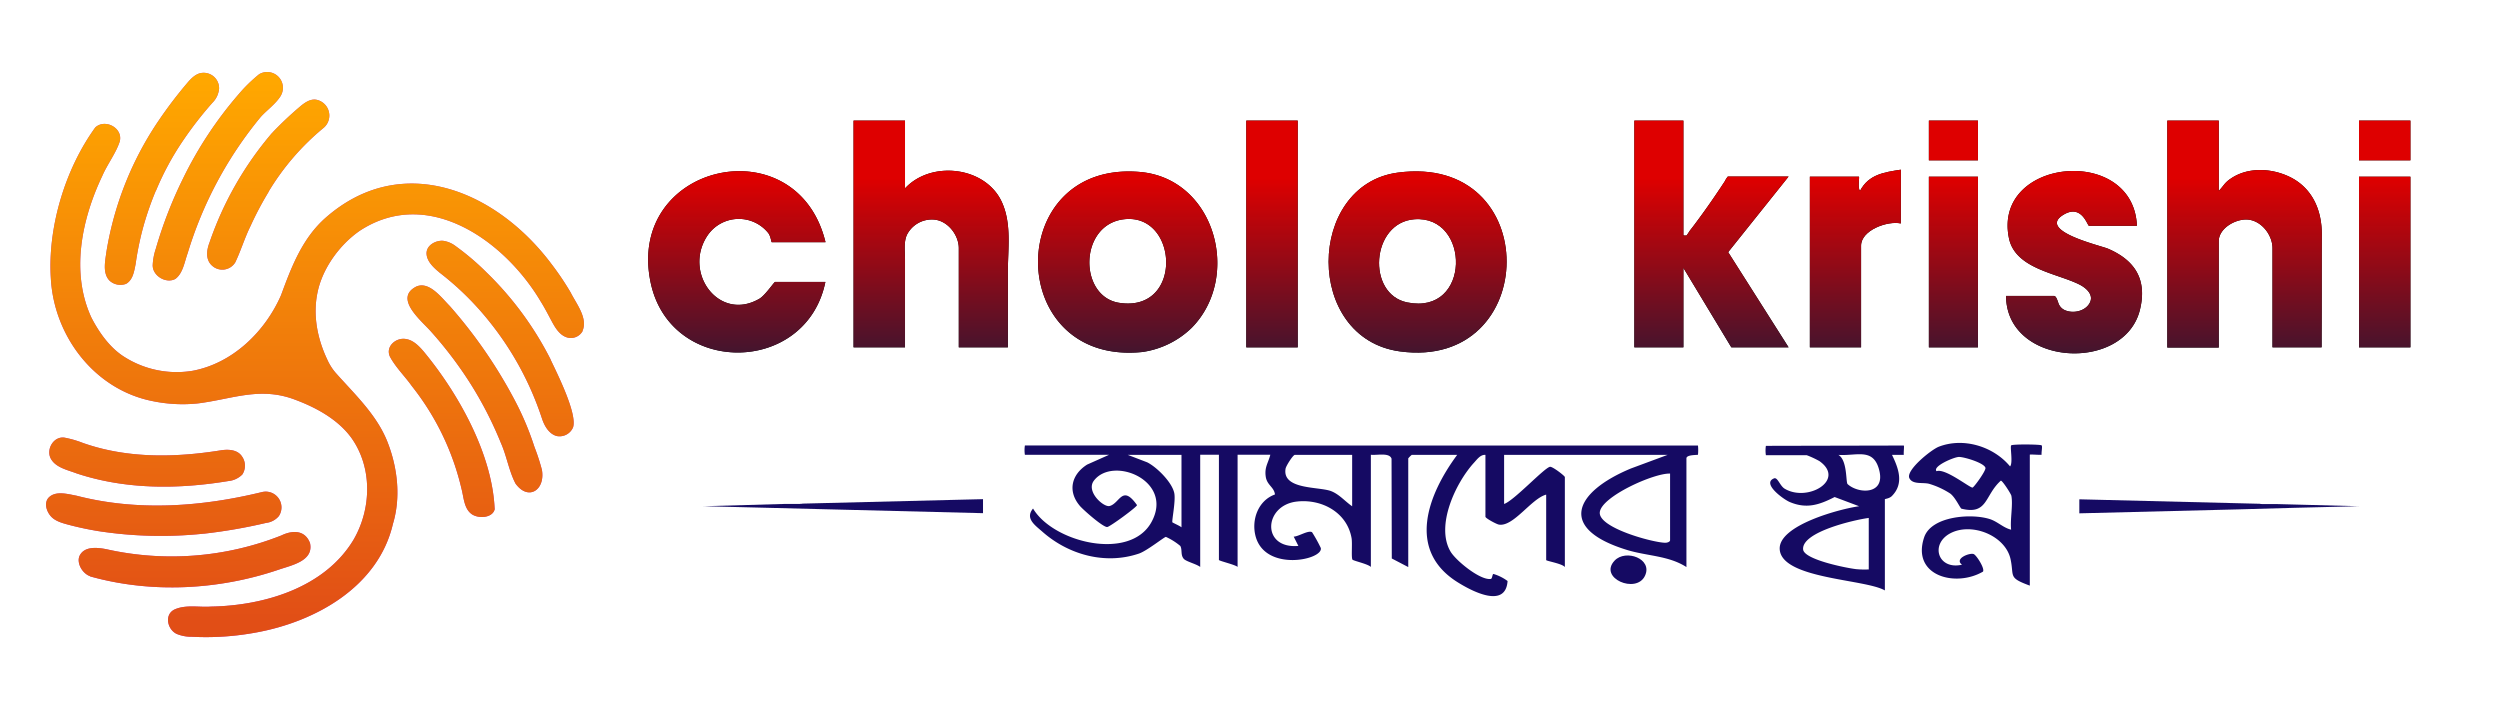
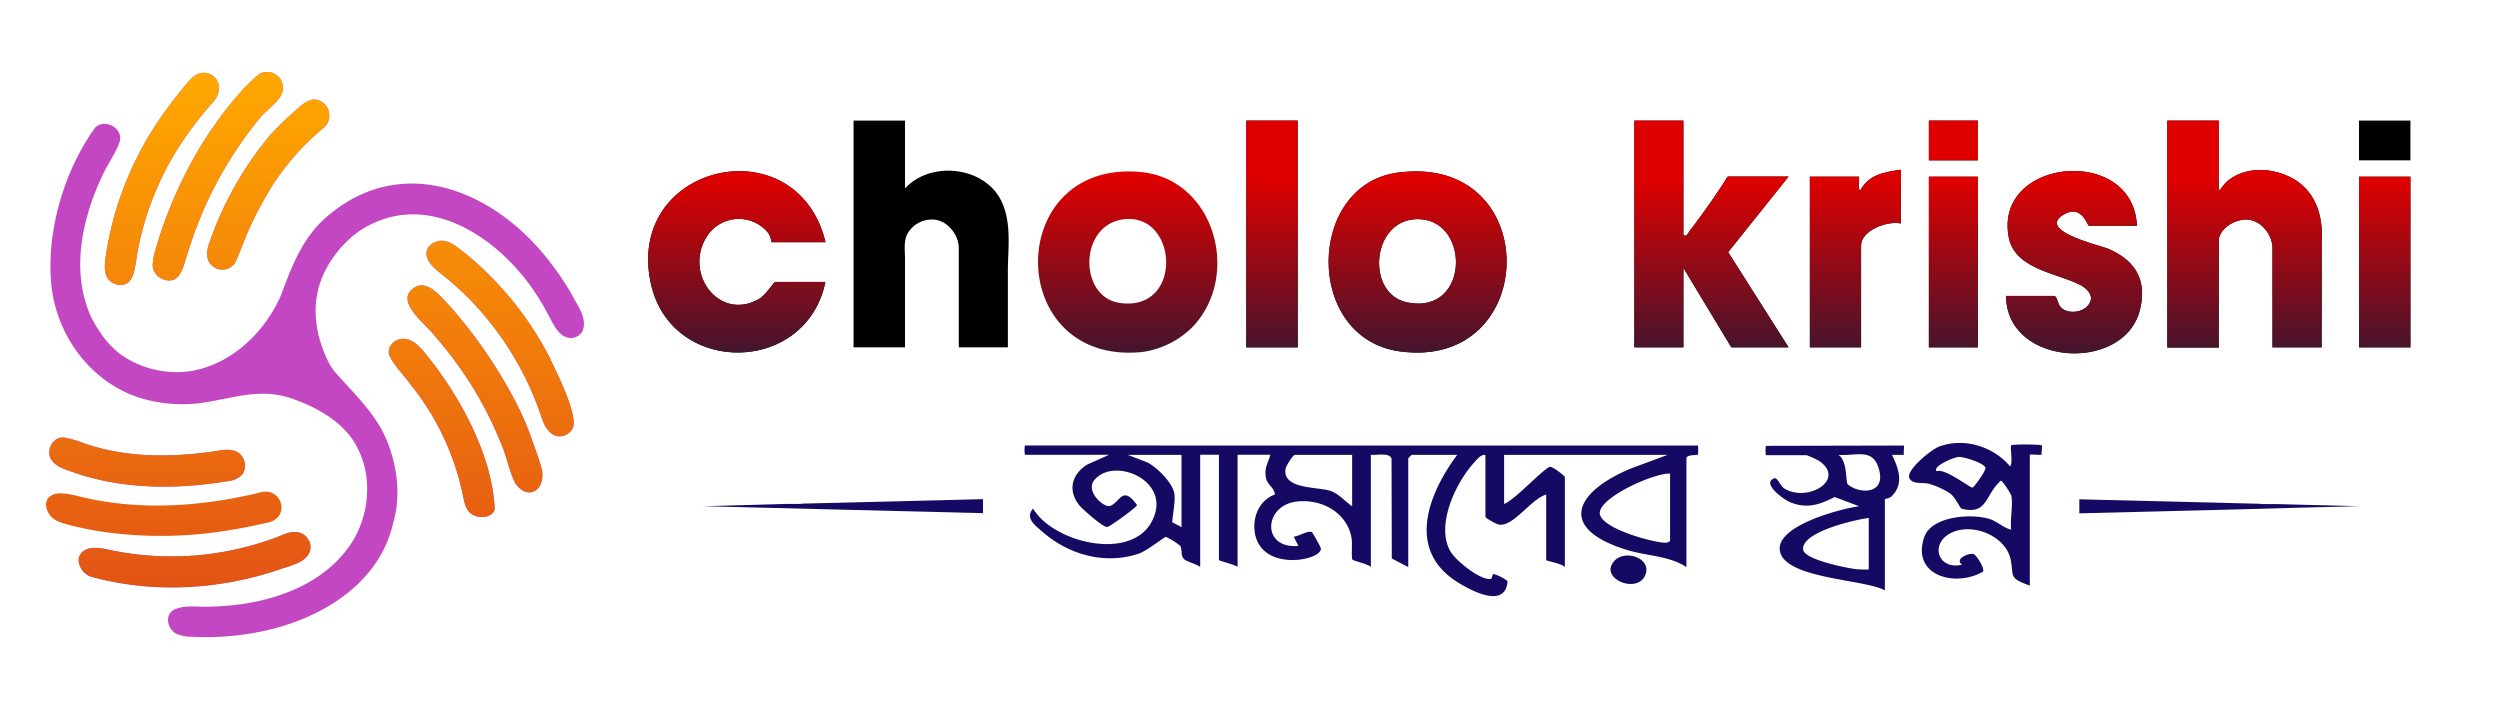
<svg xmlns="http://www.w3.org/2000/svg" id="Layer_1" data-name="Layer 1" viewBox="0 0 634.58 182.65">
  <defs>
    <style>.cls-1{fill:#c347c3;}.cls-2{fill:url(#linear-gradient);}.cls-3{fill:url(#linear-gradient-11);}.cls-4{fill:#150a63;}</style>
    <linearGradient id="linear-gradient" x1="76.18" y1="71.62" x2="76.18" y2="208.86" gradientTransform="translate(3.79 -50.78)" gradientUnits="userSpaceOnUse">
      <stop offset="0" stop-color="#ffa700" />
      <stop offset="1" stop-color="#e14e16" />
    </linearGradient>
    <linearGradient id="linear-gradient-11" x1="384.41" y1="95.13" x2="384.41" y2="143.16" gradientTransform="translate(3.79 -49.78)" gradientUnits="userSpaceOnUse">
      <stop offset="0" stop-color="#de0000" />
      <stop offset="1" stop-color="#361632" />
    </linearGradient>
  </defs>
  <title>Logo</title>
  <path class="cls-1" d="M68.19,48.68a83.77,83.77,0,0,0-4.61,8.71c-1.48,3-2.43,6.21-3.86,9.2a3.85,3.85,0,0,1-6,.74c-1.55-1.49-1.29-3.79-.58-5.65A85.28,85.28,0,0,1,69,33.82a89.61,89.61,0,0,1,7-6.63c1.17-1,2.66-2.14,4.26-1.88A4.09,4.09,0,0,1,82,32.57a63,63,0,0,0-13.78,16Z" />
  <path class="cls-1" d="M39.53,48.46a77.66,77.66,0,0,0-3.4,10,76.31,76.31,0,0,0-1.71,8.59c-.36,1.77-.66,4-2.42,5a4.09,4.09,0,0,1-4.21-.83C26,69.34,26.69,66.34,27,64A83.1,83.1,0,0,1,40.52,30.25a110.75,110.75,0,0,1,7-9.17c1-1.19,2.3-2.52,3.93-2.59a3.91,3.91,0,0,1,4.16,4,5.73,5.73,0,0,1-1.69,3.59,93.51,93.51,0,0,0-7.45,9.59,71.44,71.44,0,0,0-6.87,12.7Z" />
  <path class="cls-1" d="M71.17,24.47c-1.3,2-3.41,3.47-5,5.22A99.52,99.52,0,0,0,47.64,64.25c-.79,2.18-1.19,5.09-3.09,6.52-2.31,1.36-6-.77-5.78-3.64a15.18,15.18,0,0,1,.78-4,108.09,108.09,0,0,1,6.93-17.85A98.45,98.45,0,0,1,60.51,24a38.91,38.91,0,0,1,5.27-5.16,4,4,0,0,1,5.46,5.51Z" />
  <path class="cls-1" d="M19.44,120.16c-2.32-.88-5.39-1.49-6.58-3.82s.79-5.74,3.63-5.23a26.06,26.06,0,0,1,4.49,1.3c11.26,4,23.52,3.77,35.19,1.88,1.88-.28,4.16-.14,5.27,1.59a4.06,4.06,0,0,1,.06,4.57,5.82,5.82,0,0,1-3.57,1.66c-12.72,2.1-26,2.17-38.37-1.91Z" />
-   <path class="cls-1" d="M51.61,135.47a104.11,104.11,0,0,1-26.8-.68c-2.22-.37-4.43-.83-6.61-1.38-2-.54-4.3-1-5.52-2.64-.95-1.23-1.48-3.18-.35-4.44,1.76-1.84,4.86-.92,7.11-.5,15.47,4,31.73,2.82,47.08-.93A4,4,0,0,1,70.78,131a5,5,0,0,1-3.24,1.73,135.4,135.4,0,0,1-15.81,2.74Z" />
  <path class="cls-1" d="M125.58,129.2c-.51,2.34-4.25,2.52-5.93,1.24-1.87-1.41-1.93-4.17-2.49-6.3A66.1,66.1,0,0,0,104.54,98c-1.77-2.5-4.11-4.75-5.55-7.45-1.24-2.61,1.59-5,4.13-4.48,1.84.32,3.25,1.78,4.43,3.16,8.77,10.6,17.37,25.91,18,39.86Z" />
  <path class="cls-1" d="M147.87,84.06a3.4,3.4,0,0,1-4.22,1.49c-1.69-.65-2.73-2.38-3.6-4s-1.79-3.42-2.82-5.06c-9.12-15.36-28.57-29.3-45.92-17.91-5.12,3.55-9.5,9.58-10.73,15.73-1.19,5.76,0,11.71,2.51,17a13.76,13.76,0,0,0,2.08,3.29c4.87,5.49,10.53,10.73,13.23,17.7,2.54,6.51,3.37,14,1.33,20.71C96,149,80,157.83,65,160.55a69.49,69.49,0,0,1-16.3,1.08,9.73,9.73,0,0,1-3.87-.73c-2.42-1.17-3.21-5.08-.35-6.27s6.1-.43,9.11-.66c13.5-.25,28.87-4.81,36.17-17,4.56-7.88,4.8-18.33-.6-25.87-3.46-4.71-9-7.7-14.38-9.69-8.86-3.33-15.92-.07-24.64,1a37.49,37.49,0,0,1-11.48-.61c-14.7-2.94-25-16.53-25.76-31.22-.8-13,3.67-27.72,11.29-38.23,2.5-2.31,7.15.18,6.19,3.61-1,3-3.14,5.74-4.42,8.7-5.23,11-8.06,24.53-2.74,36,1.89,3.62,4.4,7.23,7.8,9.58a24.79,24.79,0,0,0,17.81,3.89C59,92.26,67.28,84.22,71.34,74.93c2.68-7.27,5.42-14.5,11.41-19.74,19.42-16.94,43.43-6.65,57.28,11.89a71.29,71.29,0,0,1,4.84,7.2c1.41,2.83,4.38,6.44,3,9.69Z" />
  <path class="cls-1" d="M137.58,119.41c.78,5-3.49,7.8-6.73,3.33-1.67-3.22-2.22-6.94-3.7-10.29a95.62,95.62,0,0,0-8.05-15.57A100.82,100.82,0,0,0,109.26,84c-2.51-2.78-9.33-8.35-3.57-11.27,3.27-1.42,6.41,2.87,8.47,4.94a122.73,122.73,0,0,1,16.67,24.25,73.77,73.77,0,0,1,4.82,11.5,53.47,53.47,0,0,1,1.91,5.87Z" />
  <path class="cls-1" d="M139.79,91.36c1.67,3.51,6.79,13.71,5.67,17.12a3.73,3.73,0,0,1-4.09,2.21c-2-.49-3.19-2.59-3.8-4.46a78.32,78.32,0,0,0-13.32-24.57,73.57,73.57,0,0,0-12.56-12.38c-1.51-1.24-3.42-2.93-3.42-5s2.4-3.33,4.26-3.15a6.79,6.79,0,0,1,3.12,1.34,64.68,64.68,0,0,1,7.78,6.61,83.27,83.27,0,0,1,16.31,22.12Z" />
  <path class="cls-1" d="M22.81,146.24c-1.88-.7-3.33-3.18-2.68-5,1.15-2.71,4.67-2.29,7.07-1.79a75.61,75.61,0,0,0,44.21-3.53c2.81-1.36,6-1.44,7.28,1.93,1,4.55-4.7,5.63-7.92,6.74-15.24,5.18-32.31,6.08-47.85,1.73Z" />
  <path class="cls-2" d="M68.19,48.68a83.77,83.77,0,0,0-4.61,8.71c-1.48,3-2.43,6.21-3.86,9.2a3.85,3.85,0,0,1-6,.74c-1.55-1.49-1.29-3.79-.58-5.65A85.28,85.28,0,0,1,69,33.82a89.61,89.61,0,0,1,7-6.63c1.17-1,2.66-2.14,4.26-1.88A4.09,4.09,0,0,1,82,32.57a63,63,0,0,0-13.78,16Z" />
  <path class="cls-2" d="M39.53,48.46a77.66,77.66,0,0,0-3.4,10,76.31,76.31,0,0,0-1.71,8.59c-.36,1.77-.66,4-2.42,5a4.09,4.09,0,0,1-4.21-.83C26,69.34,26.69,66.34,27,64A83.1,83.1,0,0,1,40.52,30.25a110.75,110.75,0,0,1,7-9.17c1-1.19,2.3-2.52,3.93-2.59a3.91,3.91,0,0,1,4.16,4,5.73,5.73,0,0,1-1.69,3.59,93.51,93.51,0,0,0-7.45,9.59,71.44,71.44,0,0,0-6.87,12.7Z" />
  <path class="cls-2" d="M71.17,24.47c-1.3,2-3.41,3.47-5,5.22A99.52,99.52,0,0,0,47.64,64.25c-.79,2.18-1.19,5.09-3.09,6.52-2.31,1.36-6-.77-5.78-3.64a15.18,15.18,0,0,1,.78-4,108.09,108.09,0,0,1,6.93-17.85A98.45,98.45,0,0,1,60.51,24a38.91,38.91,0,0,1,5.27-5.16,4,4,0,0,1,5.46,5.51Z" />
  <path class="cls-2" d="M19.44,120.16c-2.32-.88-5.39-1.49-6.58-3.82s.79-5.74,3.63-5.23a26.06,26.06,0,0,1,4.49,1.3c11.26,4,23.52,3.77,35.19,1.88,1.88-.28,4.16-.14,5.27,1.59a4.06,4.06,0,0,1,.06,4.57,5.82,5.82,0,0,1-3.57,1.66c-12.72,2.1-26,2.17-38.37-1.91Z" />
  <path class="cls-2" d="M51.61,135.47a104.11,104.11,0,0,1-26.8-.68c-2.22-.37-4.43-.83-6.61-1.38-2-.54-4.3-1-5.52-2.64-.95-1.23-1.48-3.18-.35-4.44,1.76-1.84,4.86-.92,7.11-.5,15.47,4,31.73,2.82,47.08-.93A4,4,0,0,1,70.78,131a5,5,0,0,1-3.24,1.73,135.4,135.4,0,0,1-15.81,2.74Z" />
  <path class="cls-2" d="M125.58,129.2c-.51,2.34-4.25,2.52-5.93,1.24-1.87-1.41-1.93-4.17-2.49-6.3A66.1,66.1,0,0,0,104.54,98c-1.77-2.5-4.11-4.75-5.55-7.45-1.24-2.61,1.59-5,4.13-4.48,1.84.32,3.25,1.78,4.43,3.16,8.77,10.6,17.37,25.91,18,39.86Z" />
-   <path class="cls-2" d="M147.87,84.06a3.4,3.4,0,0,1-4.22,1.49c-1.69-.65-2.73-2.38-3.6-4s-1.79-3.42-2.82-5.06c-9.12-15.36-28.57-29.3-45.92-17.91-5.12,3.55-9.5,9.58-10.73,15.73-1.19,5.76,0,11.71,2.51,17a13.76,13.76,0,0,0,2.08,3.29c4.87,5.49,10.53,10.73,13.23,17.7,2.54,6.51,3.37,14,1.33,20.71C96,149,80,157.83,65,160.55a69.49,69.49,0,0,1-16.3,1.08,9.73,9.73,0,0,1-3.87-.73c-2.42-1.17-3.21-5.08-.35-6.27s6.1-.43,9.11-.66c13.5-.25,28.87-4.81,36.17-17,4.56-7.88,4.8-18.33-.6-25.87-3.46-4.71-9-7.7-14.38-9.69-8.86-3.33-15.92-.07-24.64,1a37.49,37.49,0,0,1-11.48-.61c-14.7-2.94-25-16.53-25.76-31.22-.8-13,3.67-27.72,11.29-38.23,2.5-2.31,7.15.18,6.19,3.61-1,3-3.14,5.74-4.42,8.7-5.23,11-8.06,24.53-2.74,36,1.89,3.62,4.4,7.23,7.8,9.58a24.79,24.79,0,0,0,17.81,3.89C59,92.26,67.28,84.22,71.34,74.93c2.68-7.27,5.42-14.5,11.41-19.74,19.42-16.94,43.43-6.65,57.28,11.89a71.29,71.29,0,0,1,4.84,7.2c1.41,2.83,4.38,6.44,3,9.69Z" />
  <path class="cls-2" d="M137.58,119.41c.78,5-3.49,7.8-6.73,3.33-1.67-3.22-2.22-6.94-3.7-10.29a95.62,95.62,0,0,0-8.05-15.57A100.82,100.82,0,0,0,109.26,84c-2.51-2.78-9.33-8.35-3.57-11.27,3.27-1.42,6.41,2.87,8.47,4.94a122.73,122.73,0,0,1,16.67,24.25,73.77,73.77,0,0,1,4.82,11.5,53.47,53.47,0,0,1,1.91,5.87Z" />
  <path class="cls-2" d="M139.79,91.36c1.67,3.51,6.79,13.71,5.67,17.12a3.73,3.73,0,0,1-4.09,2.21c-2-.49-3.19-2.59-3.8-4.46a78.32,78.32,0,0,0-13.32-24.57,73.57,73.57,0,0,0-12.56-12.38c-1.51-1.24-3.42-2.93-3.42-5s2.4-3.33,4.26-3.15a6.79,6.79,0,0,1,3.12,1.34,64.68,64.68,0,0,1,7.78,6.61,83.27,83.27,0,0,1,16.31,22.12Z" />
  <path class="cls-2" d="M22.81,146.24c-1.88-.7-3.33-3.18-2.68-5,1.15-2.71,4.67-2.29,7.07-1.79a75.61,75.61,0,0,0,44.21-3.53c2.81-1.36,6-1.44,7.28,1.93,1,4.55-4.7,5.63-7.92,6.74-15.24,5.18-32.31,6.08-47.85,1.73Z" />
  <path d="M229.72,30.61V47.82c6.63-7.19,20.53-5.58,24.62,3.56,2.48,5.52,1.49,11.74,1.49,17.59v19.2H243.37V63c0-3.39-2.87-7.06-6.39-7.27a7.1,7.1,0,0,0-6.75,3.82c-.87,1.85-.51,4.2-.51,6.21V88.17H216.66V30.61Z" />
  <path d="M563.19,30.61v17.8c0,.16,1.17-1.31,1.23-1.39a7.09,7.09,0,0,1,1.79-1.66c4.34-3,10.34-2.7,14.94-.48,5.8,2.79,8.23,8.5,8.2,14.64-.05,8.47,0,16.94-.05,25.41,0,.93,0,1.86,0,2.8v.44H576.83V63c0-3.39-2.86-7.06-6.38-7.27-3.05-.18-7.26,2.24-7.26,5.49v27H550.13V30.61Z" />
-   <path d="M302.49,83.21a22.53,22.53,0,0,1-12.55,6.14c-35.05,3.53-35.3-48.72-.57-45.7C308.46,45.31,315.22,70.28,302.49,83.21ZM285.36,55.65c-11.51,1.29-11.61,19.58-1.31,21.21C300.38,79.44,299.17,54.09,285.36,55.65Z" />
  <path d="M354.77,43.82c37.19-5,36.37,50.23.6,45.38C331,85.9,331.59,46.94,354.77,43.82ZM359,55.66c-11,.86-12.15,19-1.82,21.1C373.46,80.12,373.31,54.54,359,55.66Z" />
  <path d="M209.54,61.47H195.9c-.13,0-.26-1.54-.91-2.35a9.6,9.6,0,0,0-15.37.61c-6.37,9.42,2.88,22.08,13.14,16.1,1.49-.87,3.73-4.27,4-4.27h12.75c-4.85,23.72-39.34,24-44.36.15C158.81,41.42,202.29,31.69,209.54,61.47Z" />
  <path d="M542.42,57.32H530.26c-.41,0-1.83-5.57-6.41-2.86-7,4.13,9.27,7.83,11.26,8.68,6.81,2.94,9.94,7.81,8.09,15.43-3.91,16.13-33.9,14.48-34-3.45h12.17c.59,0,.92,1.32,1.09,1.73a3,3,0,0,0,1.71,1.9c2.07.9,5.1.27,6.25-1.82s-.88-3.84-2.6-4.71c-5.76-2.89-16.3-4-17.89-11.78C505.77,40.11,541.54,36.64,542.42,57.32Z" />
  <rect x="316.35" y="30.61" width="13.05" height="57.56" />
  <path d="M482.49,43.07V56.72c-3.35-.73-10.09,1.69-10.09,5.64V88.17h-13V44.85h12.46c.18,0-.38,3.16.29,3.56C474.36,44.29,478.2,43.73,482.49,43.07Z" />
  <rect x="598.79" y="44.85" width="13.05" height="43.32" />
  <rect x="489.61" y="44.85" width="12.46" height="43.32" />
  <rect x="598.79" y="30.61" width="13.05" height="10.09" />
  <rect x="489.61" y="30.61" width="12.46" height="10.09" />
  <path d="M438.66,64,454,88.17H439.47L427.3,68V88.17H414.85V30.61H427.3V59.69c0,.09.29.11.57.09l.24,0,.06-.09.43-.63.36-.55c.07-.1.15-.18.22-.28.32-.4.62-.8.93-1.21.61-.82,1.22-1.64,1.82-2.47,1.21-1.66,2.39-3.35,3.55-5.05l1.57-2.34.77-1.17a6.17,6.17,0,0,1,.76-1.18H454Z" />
-   <path class="cls-3" d="M229.72,30.61V47.82c6.63-7.19,20.53-5.58,24.62,3.56,2.48,5.52,1.49,11.74,1.49,17.59v19.2H243.37V63c0-3.39-2.87-7.06-6.39-7.27a7.1,7.1,0,0,0-6.75,3.82c-.87,1.85-.51,4.2-.51,6.21V88.17H216.66V30.61Z" />
  <path class="cls-3" d="M563.19,30.61v17.8c0,.16,1.17-1.31,1.23-1.39a7.09,7.09,0,0,1,1.79-1.66c4.34-3,10.34-2.7,14.94-.48,5.8,2.79,8.23,8.5,8.2,14.64-.05,8.47,0,16.94-.05,25.41,0,.93,0,1.86,0,2.8v.44H576.83V63c0-3.39-2.86-7.06-6.38-7.27-3.05-.18-7.26,2.24-7.26,5.49v27H550.13V30.61Z" />
  <path class="cls-3" d="M302.49,83.21a22.53,22.53,0,0,1-12.55,6.14c-35.05,3.53-35.3-48.72-.57-45.7C308.46,45.31,315.22,70.28,302.49,83.21ZM285.36,55.65c-11.51,1.29-11.61,19.58-1.31,21.21C300.38,79.44,299.17,54.09,285.36,55.65Z" />
  <path class="cls-3" d="M354.77,43.82c37.19-5,36.37,50.23.6,45.38C331,85.9,331.59,46.94,354.77,43.82ZM359,55.66c-11,.86-12.15,19-1.82,21.1C373.46,80.12,373.31,54.54,359,55.66Z" />
  <line class="cls-3" x1="428.96" y1="58.55" x2="428.6" y2="59.1" />
  <path class="cls-3" d="M209.54,61.47H195.9c-.13,0-.26-1.54-.91-2.35a9.6,9.6,0,0,0-15.37.61c-6.37,9.42,2.88,22.08,13.14,16.1,1.49-.87,3.73-4.27,4-4.27h12.75c-4.85,23.72-39.34,24-44.36.15C158.81,41.42,202.29,31.69,209.54,61.47Z" />
  <path class="cls-3" d="M542.42,57.32H530.26c-.41,0-1.83-5.57-6.41-2.86-7,4.13,9.27,7.83,11.26,8.68,6.81,2.94,9.94,7.81,8.09,15.43-3.91,16.13-33.9,14.48-34-3.45h12.17c.59,0,.92,1.32,1.09,1.73a3,3,0,0,0,1.71,1.9c2.07.9,5.1.27,6.25-1.82s-.88-3.84-2.6-4.71c-5.76-2.89-16.3-4-17.89-11.78C505.77,40.11,541.54,36.64,542.42,57.32Z" />
  <rect class="cls-3" x="316.35" y="30.61" width="13.05" height="57.56" />
  <path class="cls-3" d="M482.49,43.07V56.72c-3.35-.73-10.09,1.69-10.09,5.64V88.17h-13V44.85h12.46c.18,0-.38,3.16.29,3.56C474.36,44.29,478.2,43.73,482.49,43.07Z" />
  <rect class="cls-3" x="598.79" y="44.85" width="13.05" height="43.32" />
  <rect class="cls-3" x="489.61" y="44.85" width="12.46" height="43.32" />
-   <rect class="cls-3" x="598.79" y="30.61" width="13.05" height="10.09" />
  <rect class="cls-3" x="489.61" y="30.61" width="12.46" height="10.09" />
  <path class="cls-3" d="M438.66,64,454,88.17H439.47L427.3,68V88.17H414.85V30.61H427.3V59.69c0,.09.29.11.57.09l.24,0,.06-.09.43-.63.36-.55c.07-.1.15-.18.22-.28.32-.4.62-.8.93-1.21.61-.82,1.22-1.64,1.82-2.47,1.21-1.66,2.39-3.35,3.55-5.05l1.57-2.34.77-1.17a6.17,6.17,0,0,1,.76-1.18H454Z" />
  <path class="cls-4" d="M431,113.09a11.35,11.35,0,0,1,0,2.33c-.11.12-2.93-.06-2.93.93v27.59c-4.49-2.9-9.92-2.78-15-4.32-17.78-5.41-13.48-14.72.92-20.71l9.3-3.45H381.79v12.46c2.48-.8,10.19-9.18,11.65-9.43.63-.11,3.77,2.31,3.77,2.61v22.84c-.65-.88-4.74-1.53-4.74-1.78V125.55c-3.76,1-8.31,8.23-12,7.61-.64-.11-3.42-1.61-3.42-2V115.46c-1.31-.1-2.18,1.24-3,2.1-4.58,5.09-9.7,15.91-5.86,22.44,1.34,2.28,7.54,7.37,10.23,6.95.39-.06.37-1.25.67-1.26a11.46,11.46,0,0,1,3.58,1.79c-.49,7.14-9.13,2.54-12.74.27-13-8.18-7.41-22.35-.05-32.29H358.35a6.24,6.24,0,0,0-.89.89v27.59l-4.18-2.18-.06-25.33c-.54-1.65-3.8-.8-5.25-1v28.48c-.75-.77-4.48-1.56-4.67-1.86-.34-.52,0-4-.22-5.42-1.13-6.56-7.55-10-13.81-9.33-8.54.89-9.15,12.11.3,11.27l-1.19-2.36c1.21,0,3.69-1.69,4.66-1.12a37.11,37.11,0,0,1,2.22,4c.7,3-14.13,6.18-16.56-3-1.1-4.23.71-9.07,4.93-10.58-.24-1.91-2-2.32-2.34-4.49-.36-2.44.61-3.45,1.16-5.59h-8.31v28.48c-.54-.56-4.74-1.53-4.74-1.78v-26.7h-4.75v28.48c-.93-.74-3.57-1.37-4.17-2.06-.87-1-.33-2.28-.88-3.27a15.91,15.91,0,0,0-3.66-2.3c-.4,0-4.83,3.56-6.85,4.24-8.54,2.89-17.84.31-24.47-5.53-1.9-1.67-4.49-3.4-2.4-5.91,5.1,8.62,24.66,13.45,30.09,3.38C298,122,282.5,115.64,277.67,122c-2.1,2.76,2.48,6.85,4,6.44,2.6-.7,3.18-5.56,6.94-.23,0,.47-6.78,5.44-7.54,5.56-1,.16-6.05-4.3-6.93-5.32-3.21-3.73-2.2-8,1.82-10.53l5.54-2.47H260.15a7.85,7.85,0,0,1,0-2.37ZM299.9,115.46H286.26l4.93,1.89c2.47,1.23,6.43,5.17,6.9,7.93.34,2-.69,7-.5,7.3.07.11,1.88.9,2.31,1.27Zm43.32,0H328.68c-.47,0-2.25,2.82-2.36,3.5-.91,5.39,8.51,4.53,11.55,5.7,2.09.81,3.56,2.62,5.35,3.85Zm80.7,4.75c-4.08-.17-17.45,5.84-17.84,9.82s13.63,7.72,16.62,7.74c.5,0,1.22-.23,1.22-.65Z" />
  <path class="cls-4" d="M510.55,125.84c-.11-.52-2.26-3.84-2.67-3.84-4.17,3.73-3.28,8.78-10,7.12-.3-.08-1.51-2.82-2.83-3.83a20.56,20.56,0,0,0-5.26-2.45c-1.59-.49-4.27.26-5.12-1.45-1-2,5.55-7.26,7.46-8,6.28-2.43,13.89-.07,18.09,5,.79-.86-.06-5,.29-5.34s7.46-.27,7.72,0-.1,1.79,0,2.37c-.49.11-3-.15-3,0v33.23c-5.57-2.05-3.94-2.28-4.88-6.69-1.28-6-9.82-9.44-15.25-6.62-5.27,2.75-3.2,9.4,2.92,8-2.08-1.57,2.07-3.13,3-2.68.71.34,2.85,3.67,2.32,4.44-7,4.08-18.19,1.05-14.93-8.7,1.82-5.44,12.06-6.15,16.73-4.62,1.93.64,3.42,2.22,5.35,2.67C510.2,131.88,511,128.23,510.55,125.84Zm-19-6.23c2.15-.86,8.52,4.29,9.15,4.15.38-.09,3.43-4.28,3.27-5-.3-1.26-5.5-2.82-6.78-2.77S490.44,118.4,491.56,119.61Z" />
  <path class="cls-4" d="M483.25,113.09c.14.15-.09,1.79,0,2.37h-3c1.71,3.49,3.06,7.3,0,10.42-.66.69-1.81.74-1.81.84v23.15c-5-2.9-26.2-2.9-26.69-10.43-.4-6.12,15.38-10.29,20.16-10.94l-6.22-2.34c-3.91,2-7.13,3.07-11.39,1.27-1.58-.66-7.19-4.72-4-6,.92-.38,1.48,1.89,2.71,2.62,5.85,3.49,15.55-2.22,8.83-7a23.82,23.82,0,0,0-3.24-1.51H448.24a7.85,7.85,0,0,1,0-2.37Zm-16.61,2.38c2.32,1.32,1.86,7,2.34,7.41,2.68,2.48,9.49,2.75,8.08-3.31S471.38,115.78,466.64,115.47Zm7.71,16c-3.48.44-17.07,3.53-16.66,8,.24,2.6,11.09,4.73,13.47,5a22.69,22.69,0,0,0,3.19.07Z" />
  <path class="cls-4" d="M409.83,142.31c2.8-3,9.78-.49,7.71,3.86C415.32,150.85,405.68,146.73,409.83,142.31Z" />
  <path class="cls-4" d="M599.27,128.51a0,0,0,0,1,0,0l-1.11,0h0l-15.77.39L568,129.3l-40.2,1v-3.56l5.3.13,40.43,1a4.58,4.58,0,0,0,.83.08c1.19,0,2.39,0,3.59,0Z" />
  <path class="cls-4" d="M198.77,128q1.81,0,3.6,0a4.67,4.67,0,0,0,.83-.08Z" />
  <path class="cls-4" d="M178.07,128.51a0,0,0,0,0,0,0l1.11,0h0l15.77.39,14.37.36,40.2,1v-3.56l-5.31.13-40.43,1a4.58,4.58,0,0,1-.83.08c-1.19,0-2.39,0-3.59,0Z" />
  <path class="cls-4" d="M177.12,128.52h.33a0,0,0,0,1,0,0Z" />
</svg>